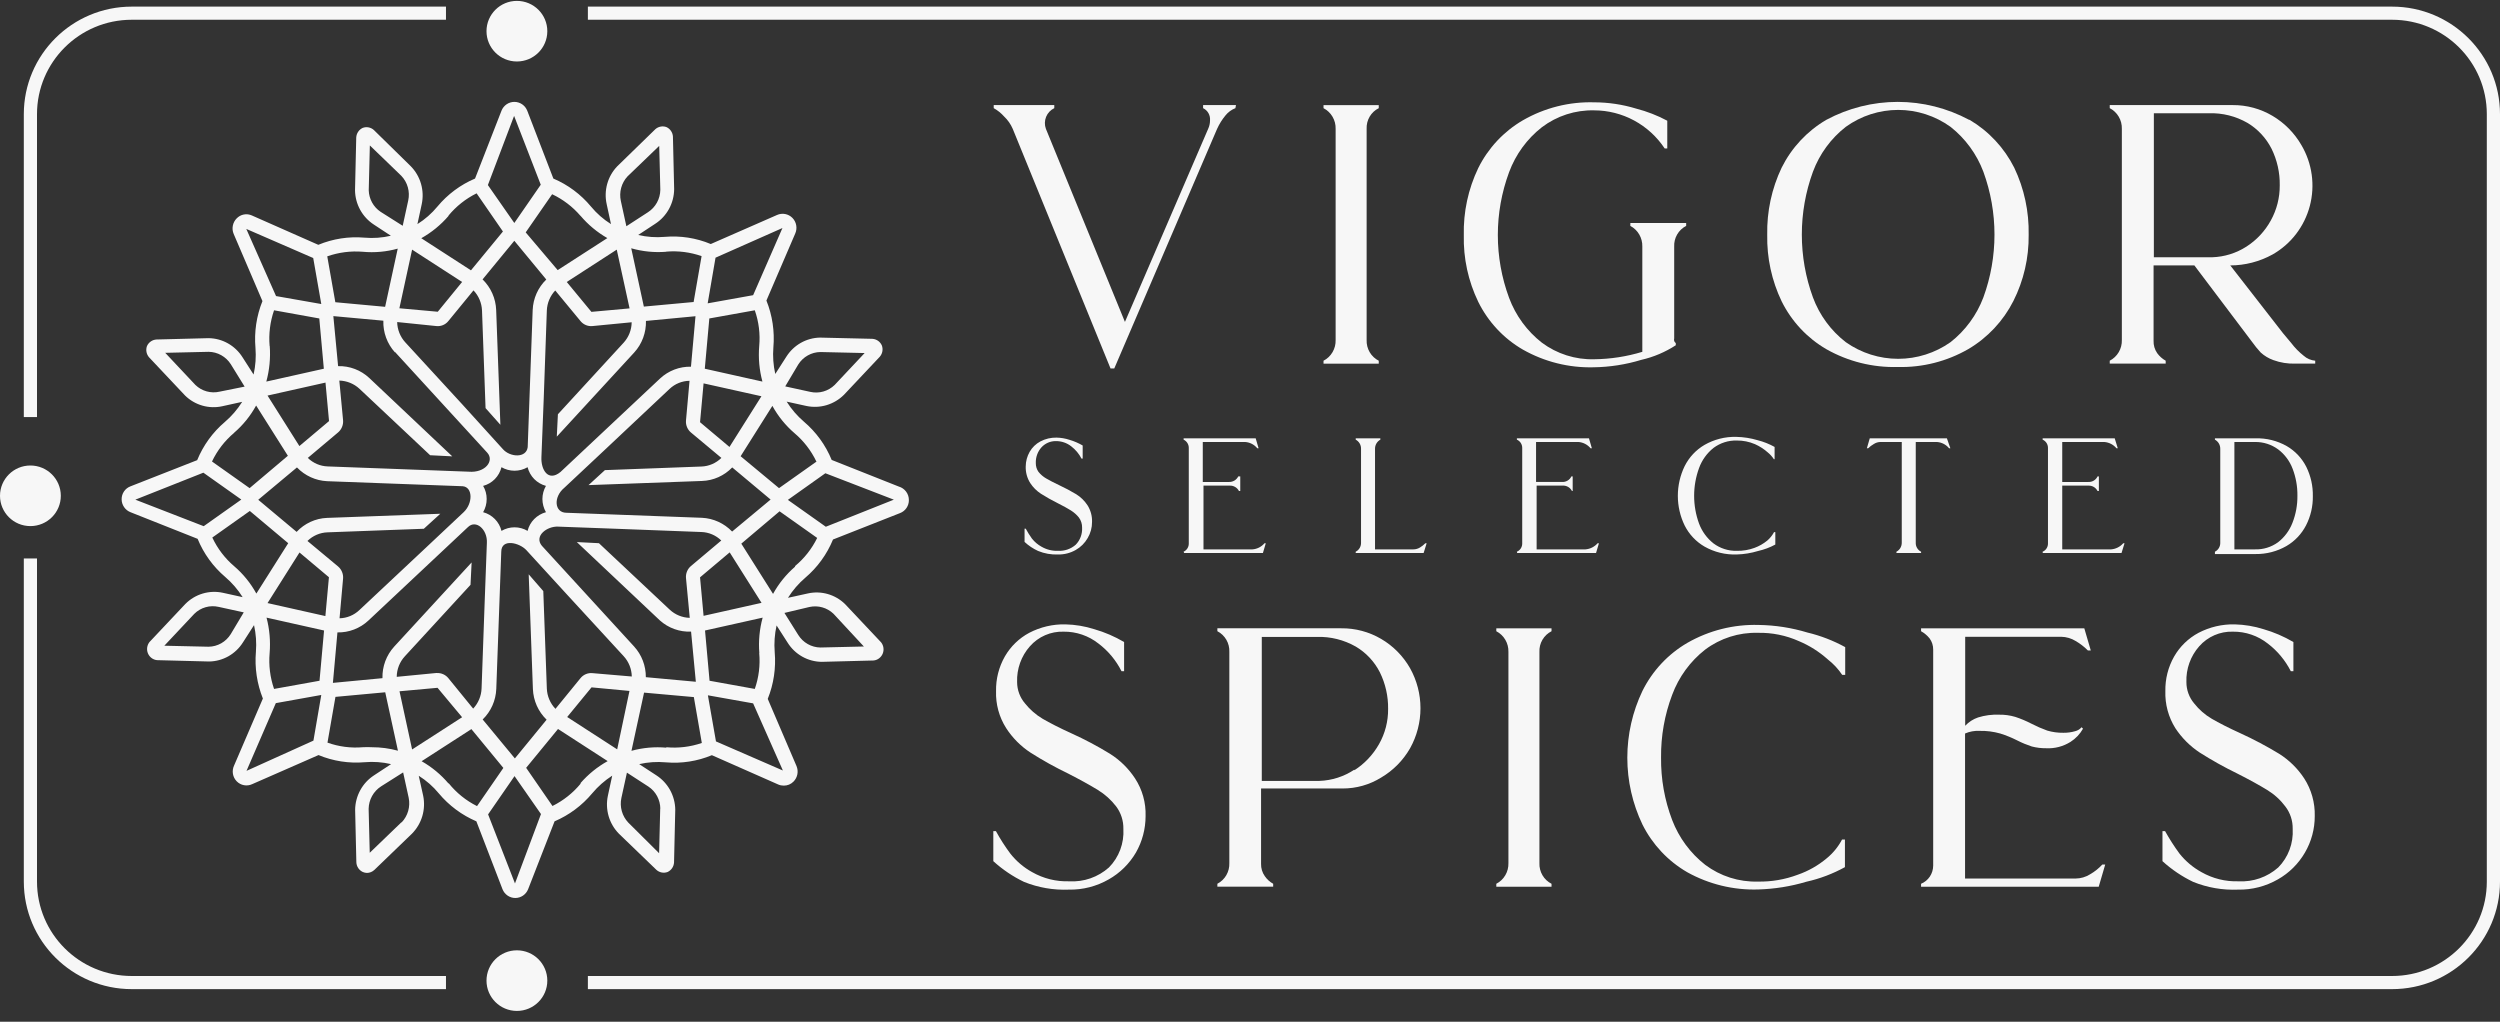
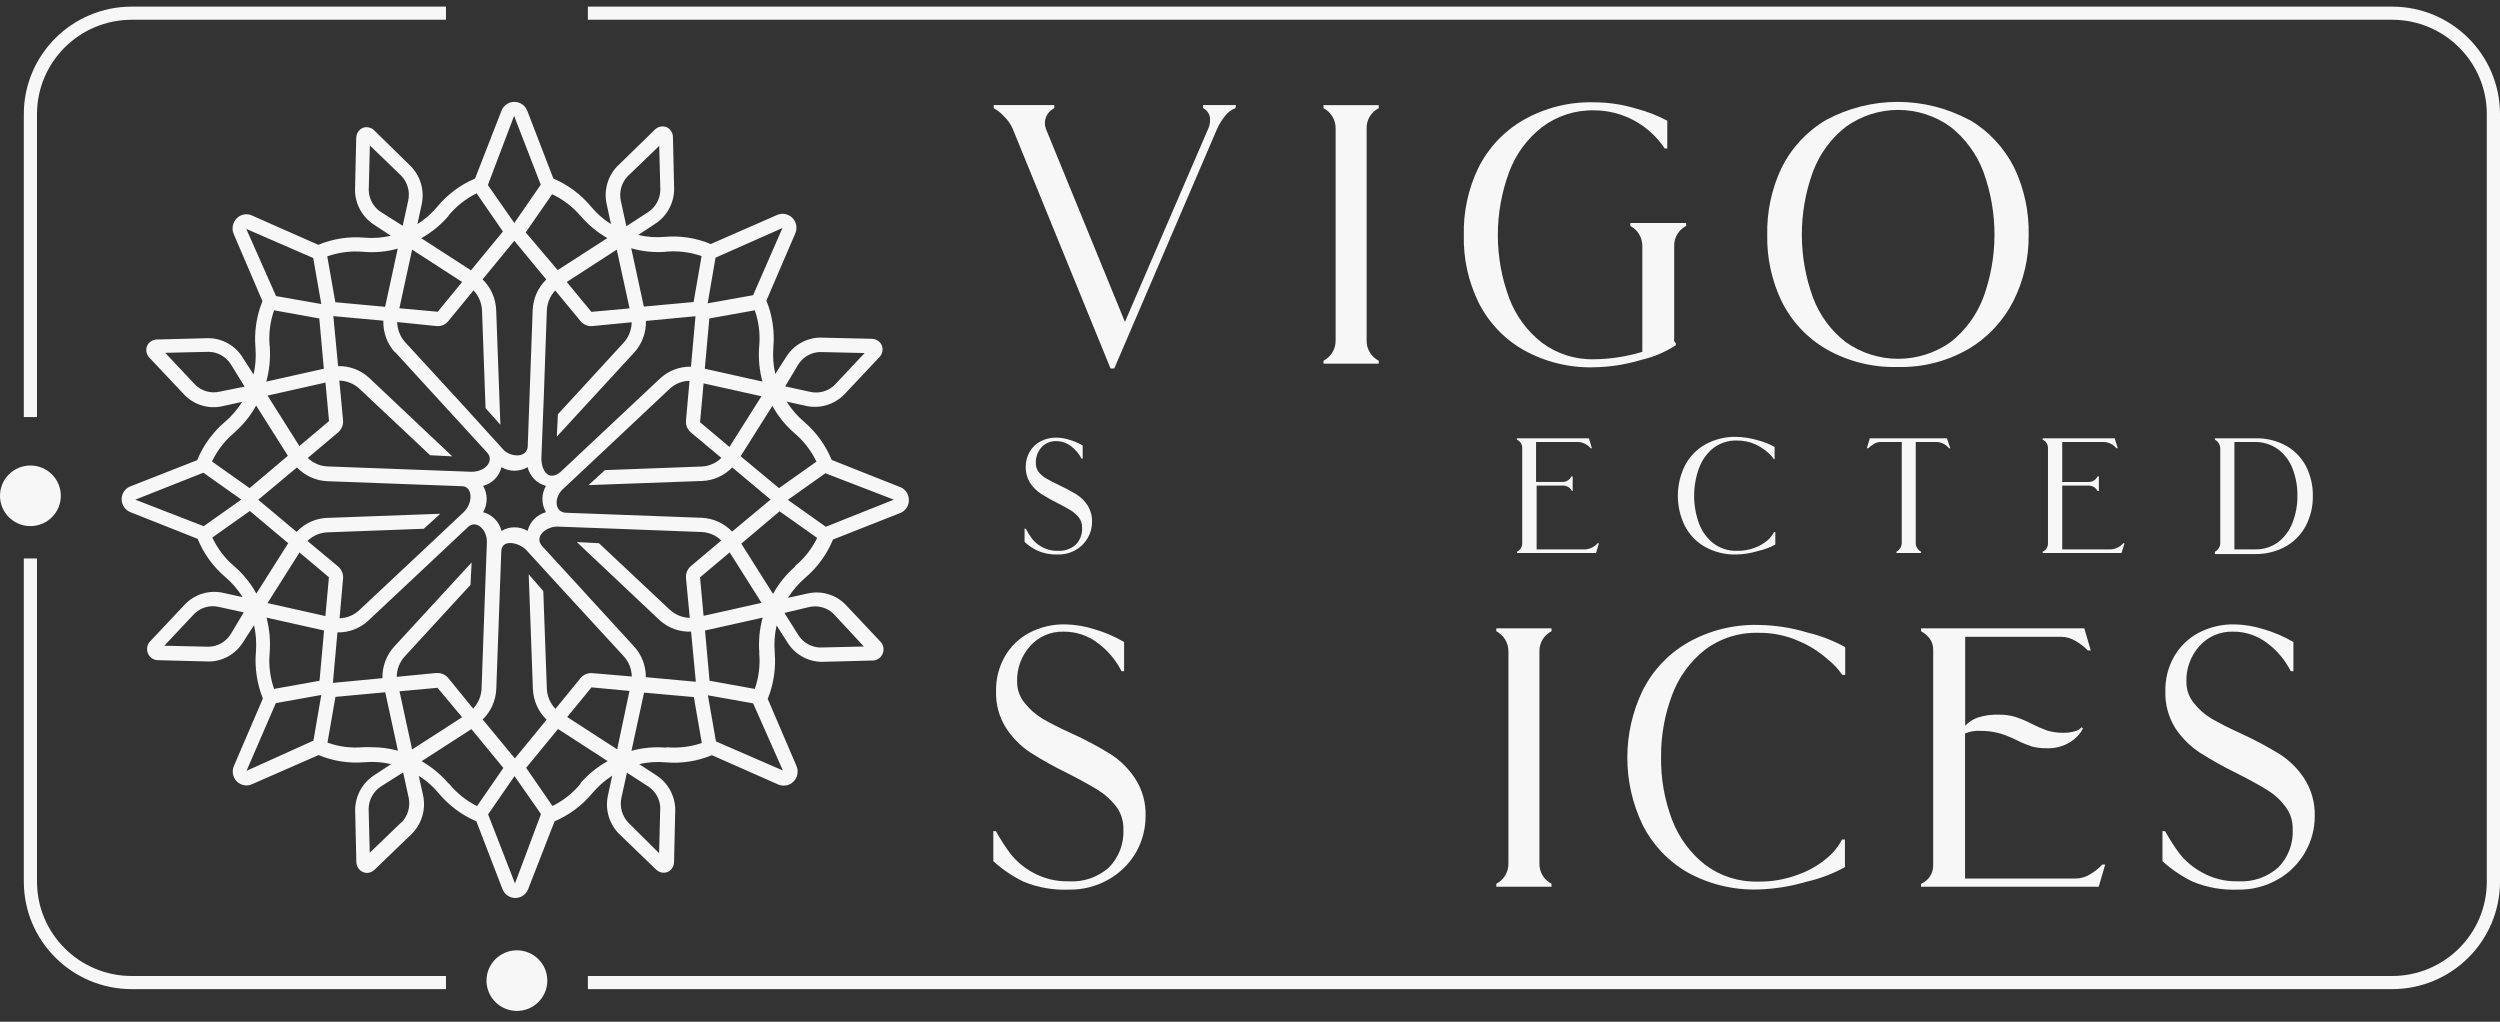
<svg xmlns="http://www.w3.org/2000/svg" width="230" height="94" viewBox="0 0 230 94" fill="none">
  <rect x="0" y="0" width="230" height="94" fill="#333333" stroke="none" />
  <path d="M82.691 44.764L76.514 42.313C75.957 40.953 75.084 39.749 73.97 38.802C73.347 38.27 72.809 37.645 72.372 36.949L74.194 37.35C74.808 37.479 75.444 37.452 76.046 37.273C76.648 37.093 77.197 36.766 77.644 36.321L80.941 32.82C81.061 32.681 81.143 32.513 81.177 32.332C81.211 32.151 81.196 31.964 81.134 31.79C81.058 31.614 80.935 31.462 80.779 31.353C80.622 31.244 80.439 31.181 80.249 31.172L75.456 31.059C74.833 31.068 74.222 31.234 73.679 31.541C73.135 31.849 72.676 32.288 72.341 32.82L71.324 34.406C71.144 33.602 71.085 32.776 71.151 31.955C71.278 30.489 71.058 29.014 70.51 27.651L73.166 21.473C73.269 21.236 73.298 20.974 73.251 20.72C73.205 20.465 73.083 20.232 72.903 20.048C72.723 19.865 72.493 19.741 72.242 19.692C71.991 19.643 71.731 19.671 71.497 19.774L65.391 22.451C64.049 21.891 62.593 21.665 61.147 21.792C60.332 21.863 59.511 21.804 58.715 21.617L60.282 20.587C60.811 20.245 61.246 19.775 61.55 19.219C61.854 18.664 62.016 18.04 62.022 17.406L61.91 12.576C61.901 12.387 61.839 12.204 61.733 12.048C61.627 11.892 61.481 11.768 61.31 11.691C61.139 11.628 60.954 11.613 60.775 11.648C60.596 11.682 60.429 11.765 60.292 11.886L56.781 15.305C56.347 15.758 56.031 16.314 55.863 16.921C55.694 17.529 55.677 18.17 55.815 18.785L56.211 20.618C55.516 20.183 54.894 19.637 54.369 19.002C53.434 17.878 52.248 16.996 50.909 16.427L48.508 10.188C48.413 9.946 48.249 9.74 48.037 9.594C47.824 9.449 47.573 9.372 47.317 9.374C47.062 9.375 46.814 9.452 46.603 9.597C46.393 9.742 46.23 9.948 46.136 10.188L43.704 16.427C42.365 16.996 41.179 17.878 40.244 19.002C39.72 19.637 39.098 20.183 38.402 20.618L38.799 18.785C38.932 18.162 38.909 17.515 38.731 16.904C38.554 16.292 38.227 15.735 37.781 15.284L34.392 11.959C34.256 11.837 34.089 11.754 33.91 11.72C33.731 11.685 33.546 11.7 33.375 11.763C33.204 11.84 33.057 11.964 32.952 12.12C32.846 12.276 32.784 12.459 32.774 12.648L32.662 17.509C32.671 18.137 32.834 18.754 33.136 19.304C33.438 19.854 33.87 20.319 34.392 20.659L35.96 21.689C35.163 21.877 34.342 21.936 33.527 21.864C32.081 21.74 30.627 21.966 29.284 22.523L23.178 19.825C22.945 19.718 22.685 19.686 22.434 19.734C22.182 19.782 21.952 19.907 21.773 20.093C21.591 20.276 21.468 20.511 21.419 20.766C21.369 21.021 21.397 21.285 21.499 21.524L24.145 27.702C23.596 29.065 23.376 30.541 23.503 32.006C23.569 32.827 23.511 33.654 23.33 34.457L22.313 32.871C21.977 32.337 21.514 31.896 20.967 31.588C20.419 31.28 19.804 31.116 19.178 31.111L14.405 31.234C14.217 31.242 14.034 31.303 13.877 31.411C13.721 31.518 13.597 31.667 13.52 31.842C13.458 32.015 13.444 32.202 13.477 32.383C13.511 32.564 13.593 32.733 13.713 32.871L17.031 36.393C17.478 36.83 18.026 37.148 18.624 37.318C19.223 37.489 19.854 37.507 20.46 37.371L22.282 36.969C21.845 37.666 21.307 38.291 20.684 38.823C19.57 39.77 18.698 40.974 18.14 42.334L12.004 44.743C11.762 44.833 11.555 44.996 11.409 45.21C11.263 45.424 11.187 45.678 11.19 45.938C11.193 46.195 11.272 46.445 11.417 46.656C11.562 46.867 11.767 47.03 12.004 47.122L18.181 49.573C18.738 50.933 19.611 52.137 20.725 53.084C21.347 53.616 21.886 54.241 22.323 54.937L20.501 54.536C19.887 54.403 19.25 54.427 18.647 54.607C18.044 54.787 17.496 55.116 17.051 55.566L13.754 59.066C13.64 59.211 13.566 59.384 13.541 59.567C13.515 59.751 13.539 59.938 13.61 60.108C13.681 60.279 13.796 60.428 13.943 60.538C14.09 60.648 14.264 60.716 14.446 60.734L19.239 60.858C19.862 60.849 20.473 60.683 21.016 60.376C21.56 60.068 22.019 59.629 22.353 59.097L23.371 57.512C23.551 58.315 23.61 59.141 23.544 59.962C23.421 61.428 23.641 62.902 24.185 64.266L21.529 70.444C21.421 70.681 21.386 70.946 21.431 71.203C21.475 71.46 21.597 71.697 21.779 71.882C21.96 72.067 22.194 72.192 22.448 72.238C22.702 72.285 22.963 72.252 23.198 72.143L29.304 69.466C30.647 70.023 32.102 70.249 33.548 70.125C34.363 70.053 35.184 70.112 35.98 70.3L34.413 71.33C33.884 71.672 33.448 72.142 33.145 72.698C32.841 73.253 32.678 73.877 32.673 74.512L32.785 79.341C32.794 79.53 32.856 79.713 32.962 79.869C33.068 80.025 33.214 80.149 33.385 80.226C33.504 80.278 33.632 80.306 33.761 80.309C34.015 80.305 34.258 80.206 34.443 80.031L37.914 76.684C38.354 76.234 38.678 75.681 38.856 75.074C39.033 74.466 39.059 73.824 38.931 73.204L38.524 71.371C39.22 71.807 39.842 72.352 40.366 72.988C41.304 74.109 42.489 74.99 43.826 75.562L46.228 81.802C46.322 82.041 46.484 82.247 46.695 82.392C46.905 82.537 47.154 82.615 47.408 82.615C47.663 82.615 47.912 82.537 48.122 82.392C48.333 82.247 48.495 82.041 48.589 81.802L51.021 75.562C52.358 74.99 53.544 74.109 54.481 72.988C55.011 72.355 55.632 71.806 56.323 71.361L55.926 73.204C55.793 73.827 55.816 74.474 55.994 75.086C56.172 75.697 56.498 76.254 56.944 76.705L60.394 80.031C60.531 80.153 60.697 80.235 60.876 80.269C61.055 80.304 61.24 80.289 61.412 80.226C61.583 80.149 61.729 80.025 61.835 79.869C61.941 79.713 62.002 79.53 62.012 79.341L62.124 74.481C62.114 73.851 61.95 73.233 61.646 72.683C61.342 72.134 60.909 71.669 60.384 71.33L58.806 70.3C59.607 70.116 60.431 70.061 61.249 70.135C62.695 70.262 64.15 70.036 65.493 69.477L71.599 72.174C71.759 72.244 71.933 72.279 72.107 72.277C72.274 72.279 72.439 72.247 72.592 72.184C72.746 72.12 72.886 72.026 73.003 71.906C73.185 71.723 73.309 71.489 73.358 71.234C73.407 70.978 73.379 70.714 73.278 70.475L70.632 64.297C71.18 62.934 71.4 61.459 71.273 59.993C71.207 59.172 71.266 58.346 71.446 57.542L72.464 59.128C72.8 59.663 73.262 60.104 73.81 60.411C74.357 60.719 74.972 60.883 75.598 60.889L80.371 60.765C80.553 60.747 80.727 60.679 80.874 60.569C81.021 60.458 81.136 60.31 81.207 60.139C81.278 59.969 81.302 59.782 81.276 59.598C81.251 59.415 81.177 59.242 81.063 59.097L77.745 55.576C77.298 55.139 76.751 54.821 76.152 54.65C75.554 54.48 74.923 54.461 74.316 54.598L72.494 54.999C72.931 54.303 73.47 53.678 74.092 53.146C75.206 52.199 76.079 50.995 76.636 49.635L82.803 47.205C83.043 47.114 83.25 46.95 83.396 46.737C83.542 46.523 83.619 46.27 83.617 46.01C83.619 45.728 83.529 45.454 83.362 45.229C83.195 45.004 82.959 44.841 82.691 44.764ZM73.441 33.53C73.66 33.184 73.96 32.898 74.316 32.699C74.671 32.499 75.07 32.392 75.476 32.387L79.547 32.48L76.789 35.415C76.496 35.7 76.139 35.907 75.749 36.018C75.358 36.13 74.946 36.142 74.55 36.053L72.24 35.548L73.441 33.53ZM57.728 16.232L60.648 13.421L60.75 17.467C60.743 17.879 60.636 18.283 60.437 18.642C60.238 19.002 59.954 19.305 59.61 19.527L57.626 20.814L57.117 18.487C57.031 18.089 57.041 17.676 57.147 17.283C57.254 16.89 57.453 16.529 57.728 16.232ZM33.924 17.498L34.026 13.38L36.926 16.18C37.207 16.477 37.412 16.838 37.522 17.233C37.632 17.628 37.644 18.044 37.557 18.445L37.049 20.773L35.013 19.485C34.689 19.268 34.42 18.975 34.231 18.631C34.041 18.287 33.936 17.902 33.924 17.509V17.498ZM20.206 36.032C19.813 36.124 19.404 36.116 19.015 36.008C18.626 35.901 18.269 35.697 17.977 35.415L15.199 32.459L19.199 32.367C19.605 32.373 20.003 32.48 20.358 32.68C20.713 32.879 21.014 33.164 21.234 33.51L22.506 35.569L20.206 36.032ZM21.224 58.346C21.006 58.694 20.706 58.983 20.351 59.184C19.995 59.385 19.596 59.494 19.188 59.499L15.118 59.406L17.876 56.472C18.166 56.184 18.524 55.976 18.915 55.864C19.306 55.752 19.718 55.742 20.114 55.833L22.425 56.338L21.224 58.346ZM36.937 75.644L34.016 78.455L33.914 74.409C33.922 73.997 34.03 73.594 34.229 73.234C34.428 72.875 34.711 72.571 35.054 72.349L37.089 71.062L37.598 73.389C37.682 73.793 37.666 74.212 37.553 74.609C37.439 75.006 37.231 75.368 36.947 75.665L36.937 75.644ZM60.74 74.378L60.638 78.496L57.799 75.675C57.519 75.378 57.315 75.017 57.205 74.622C57.095 74.227 57.082 73.811 57.168 73.41L57.677 71.083L59.661 72.37C59.993 72.592 60.266 72.893 60.455 73.247C60.645 73.6 60.746 73.996 60.75 74.398L60.74 74.378ZM74.468 55.843C74.861 55.756 75.268 55.768 75.655 55.878C76.042 55.987 76.396 56.191 76.687 56.472L79.475 59.478L75.476 59.571C75.069 59.565 74.669 59.456 74.314 59.255C73.959 59.053 73.659 58.766 73.441 58.418L72.168 56.389L74.468 55.843ZM75.13 42.458L71.67 44.908L68.138 41.974L71.059 37.34C71.583 38.295 72.272 39.146 73.095 39.853C73.937 40.564 74.62 41.449 75.099 42.447L75.13 42.458ZM69.848 60.086C69.95 61.201 69.811 62.325 69.441 63.381L65.279 62.629L64.862 58.006L70.164 56.822C69.874 57.88 69.771 58.981 69.858 60.075L69.848 60.086ZM54.502 61.929C54.297 61.909 54.092 61.94 53.902 62.019C53.712 62.098 53.544 62.223 53.413 62.382L51.103 65.214C50.62 64.713 50.337 64.049 50.309 63.35L49.983 54.381L48.64 52.837L49.027 63.391C49.069 64.462 49.521 65.474 50.288 66.212L47.368 69.775L44.406 66.192C45.168 65.454 45.616 64.446 45.658 63.381L46.116 50.767C46.116 49.511 47.785 49.923 48.426 50.613L52.1 54.629L57.382 60.374C57.848 60.882 58.112 61.545 58.125 62.238L54.502 61.929ZM57.911 63.566L56.781 68.941L52.181 65.965L54.42 63.237L57.911 63.566ZM41.241 62.382C41.117 62.233 40.961 62.114 40.785 62.033C40.608 61.953 40.417 61.914 40.224 61.919H40.112L36.499 62.269C36.506 61.569 36.771 60.897 37.242 60.384L43.287 53.805L43.389 51.745L36.265 59.489C35.545 60.277 35.158 61.319 35.186 62.392L30.627 62.825L31.044 58.181C32.098 58.204 33.119 57.813 33.894 57.089L43.053 48.492C43.796 47.771 44.854 48.718 44.793 49.933L44.59 55.37L44.305 63.34C44.278 64.032 44.003 64.691 43.531 65.193L41.241 62.382ZM42.514 65.986L37.914 68.951L36.754 63.597L40.254 63.278L42.514 65.986ZM25.213 63.381C24.848 62.324 24.71 61.201 24.806 60.086C24.896 58.989 24.8 57.885 24.521 56.822L29.813 58.006L29.396 62.629L25.213 63.381ZM24.806 31.842C24.71 30.727 24.848 29.604 25.213 28.547L29.375 29.298L29.793 33.922L24.501 35.106C24.791 34.041 24.898 32.933 24.816 31.831L24.806 31.842ZM40.153 29.998C40.357 30.019 40.563 29.989 40.753 29.91C40.943 29.831 41.111 29.706 41.241 29.546L43.562 26.714C44.038 27.214 44.317 27.873 44.345 28.567L44.671 37.546L46.035 39.08L45.648 28.526C45.609 27.457 45.16 26.445 44.396 25.705L47.317 22.152L50.258 25.715C49.497 26.453 49.048 27.46 49.006 28.526L48.548 41.14C48.416 42.169 46.92 42.066 46.269 41.325L42.534 37.206L37.283 31.492C36.818 30.983 36.554 30.32 36.54 29.628L40.153 29.998ZM36.743 28.361L37.914 22.966L42.514 25.942L40.275 28.68L36.743 28.361ZM53.413 29.546C53.544 29.705 53.712 29.829 53.902 29.908C54.092 29.987 54.297 30.018 54.502 29.998L58.114 29.648C58.107 30.348 57.842 31.02 57.371 31.533L51.327 38.112L51.225 40.172L58.349 32.429C59.068 31.64 59.455 30.598 59.427 29.525L63.986 29.092L63.569 33.736C62.516 33.713 61.494 34.104 60.72 34.828L51.561 43.426C50.421 44.352 49.759 43.209 49.81 42.056L50.024 36.64L50.309 28.567C50.336 27.878 50.611 27.223 51.082 26.724L53.413 29.546ZM52.141 25.942L56.741 22.966L57.921 28.372L54.41 28.691L52.141 25.942ZM69.441 28.547C69.811 29.602 69.95 30.727 69.848 31.842C69.756 32.939 69.856 34.044 70.143 35.106L64.841 33.922L65.258 29.298L69.441 28.547ZM64.404 38.843L64.729 35.27L70.052 36.455L67.111 41.119L64.404 38.843ZM50.227 47.122C49.82 47.233 49.448 47.449 49.149 47.75C48.85 48.051 48.639 48.428 48.538 48.842C48.174 48.626 47.759 48.513 47.337 48.513C46.915 48.513 46.501 48.626 46.136 48.842C46.035 48.428 45.824 48.051 45.526 47.75C45.228 47.447 44.855 47.23 44.447 47.122C44.663 46.755 44.776 46.335 44.773 45.907C44.776 45.483 44.664 45.066 44.447 44.702C44.855 44.595 45.227 44.379 45.525 44.077C45.822 43.774 46.033 43.396 46.136 42.983C46.502 43.195 46.916 43.307 47.337 43.307C47.759 43.307 48.173 43.195 48.538 42.983C48.642 43.395 48.852 43.772 49.149 44.074C49.448 44.375 49.82 44.592 50.227 44.702C50.016 45.068 49.903 45.483 49.902 45.907C49.904 46.334 50.016 46.753 50.227 47.122ZM36.336 32.377L44.824 41.644C45.505 42.386 44.651 43.529 43.114 43.395L38.158 43.209L30.149 42.911C29.463 42.888 28.811 42.61 28.317 42.128L31.105 39.781C31.264 39.645 31.388 39.474 31.467 39.281C31.547 39.087 31.58 38.877 31.563 38.668L31.217 35.013C31.904 35.031 32.561 35.297 33.069 35.765L39.572 41.881L41.608 41.984L33.975 34.776C33.196 34.048 32.166 33.656 31.105 33.685L30.668 29.082L35.268 29.504C35.234 30.579 35.618 31.625 36.336 32.418V32.377ZM29.945 35.198L30.271 38.74L27.544 41.037L24.613 36.393L29.945 35.198ZM27.32 43.003C28.053 43.767 29.046 44.22 30.098 44.27L42.564 44.733C43.501 44.805 43.521 46.298 42.666 47.112L38.931 50.623L33.069 56.121C32.573 56.595 31.92 56.867 31.238 56.883L31.563 53.228C31.58 53.019 31.547 52.809 31.467 52.616C31.388 52.423 31.264 52.251 31.105 52.116L28.286 49.768C28.782 49.282 29.438 48.999 30.128 48.975L38.992 48.646L40.509 47.266L30.078 47.647C29.018 47.692 28.017 48.154 27.289 48.934L23.758 45.979L27.32 43.003ZM30.261 53.105L29.935 56.678L24.613 55.483L27.554 50.829L30.261 53.105ZM58.338 59.478L49.851 50.211C49.108 49.315 50.329 48.389 51.367 48.45L56.669 48.646L64.526 48.945C65.211 48.967 65.864 49.246 66.358 49.727L63.569 52.075C63.41 52.207 63.286 52.377 63.206 52.569C63.126 52.761 63.094 52.969 63.111 53.177L63.457 56.842C62.769 56.826 62.11 56.555 61.605 56.08L55.102 49.974L53.067 49.871L60.709 57.079C61.498 57.785 62.527 58.154 63.579 58.109L64.017 62.722L59.417 62.3C59.424 61.255 59.039 60.246 58.338 59.478ZM64.729 56.657L64.404 53.115L67.131 50.819L70.062 55.462L64.729 56.657ZM67.355 48.903C66.621 48.139 65.628 47.687 64.577 47.637L52.11 47.174C51.011 47.174 50.879 45.732 51.927 44.867L55.672 41.356L61.605 35.775C62.103 35.306 62.756 35.042 63.437 35.034L63.111 38.689C63.094 38.897 63.126 39.105 63.206 39.297C63.286 39.489 63.41 39.658 63.569 39.791L66.368 42.128C65.873 42.615 65.216 42.898 64.526 42.921L55.652 43.251L54.145 44.63L64.577 44.249C65.63 44.215 66.63 43.768 67.365 43.003L70.896 45.959L67.355 48.903ZM71.985 20.979L69.288 27.157L65.106 27.908L65.828 23.707L71.985 20.979ZM61.29 23.151C62.392 23.057 63.501 23.198 64.546 23.563L63.813 27.785L59.234 28.207L58.074 22.842C59.118 23.141 60.207 23.249 61.29 23.162V23.151ZM53.403 19.846C54.103 20.672 54.939 21.369 55.876 21.905L51.306 24.85L48.365 21.38L50.797 17.869C51.793 18.34 52.681 19.017 53.403 19.856V19.846ZM47.297 10.661L49.749 16.994L47.317 20.515L44.885 17.025L47.297 10.661ZM41.252 19.846C41.964 18.982 42.848 18.28 43.847 17.787L46.269 21.298L43.328 24.871L38.758 21.916C39.709 21.383 40.56 20.686 41.272 19.856L41.252 19.846ZM33.375 23.162C34.455 23.264 35.545 23.166 36.591 22.873L35.431 28.227L30.851 27.805L30.108 23.584C31.156 23.215 32.269 23.072 33.375 23.162ZM28.816 23.738L29.558 27.97L25.396 27.239L22.659 21.061L28.816 23.738ZM21.529 39.822C22.351 39.115 23.041 38.264 23.564 37.309L26.485 41.932L22.964 44.908L19.504 42.458C19.987 41.441 20.681 40.542 21.539 39.822H21.529ZM18.71 43.487L22.201 45.959L18.741 48.409L12.451 45.969L18.71 43.487ZM19.524 49.459L22.984 47.009L26.516 49.974L23.585 54.608C23.061 53.653 22.372 52.802 21.549 52.096C20.699 51.373 20.012 50.474 19.535 49.459H19.524ZM22.679 70.918L25.376 64.688L29.558 63.937L28.836 68.138L22.679 70.918ZM34.209 68.745C33.935 68.73 33.66 68.73 33.385 68.745C32.282 68.84 31.172 68.696 30.128 68.323L30.861 64.112L35.441 63.69L36.611 69.065C35.828 68.851 35.02 68.744 34.209 68.745ZM41.272 72.092C40.571 71.263 39.73 70.566 38.789 70.032L43.368 67.077L46.309 70.65L43.887 74.162C42.875 73.657 41.983 72.937 41.272 72.051V72.092ZM47.378 81.277L44.905 74.923L47.337 71.402L49.77 74.893L47.378 81.277ZM53.423 72.092C52.711 72.956 51.827 73.657 50.828 74.151L48.406 70.64L51.337 67.067L55.906 70.022C54.962 70.546 54.114 71.233 53.403 72.051L53.423 72.092ZM61.31 68.787C60.23 68.689 59.141 68.787 58.094 69.075L59.254 63.721L63.834 64.132L64.567 68.354C63.513 68.715 62.397 68.849 61.29 68.745L61.31 68.787ZM65.869 68.21L65.126 63.968L69.288 64.709L72.026 70.887L65.869 68.21ZM73.156 52.126C72.334 52.833 71.644 53.684 71.12 54.639L68.2 50.016L71.721 47.04L75.181 49.49C74.69 50.493 73.992 51.378 73.135 52.085L73.156 52.126ZM75.975 48.461L72.484 45.989L75.934 43.539L82.233 45.969L75.975 48.461Z" fill="#F7F7F7" />
  <path d="M113.657 9.951C113.298 10.089 112.982 10.321 112.741 10.623C112.432 10.998 112.173 11.413 111.972 11.857L102.513 33.898H102.168L93.173 11.857C92.988 11.426 92.717 11.038 92.377 10.716C92.105 10.408 91.781 10.149 91.422 9.951V9.669H96.994V9.951C96.652 10.113 96.383 10.399 96.24 10.752C96.098 11.105 96.092 11.5 96.224 11.857L103.494 29.616L111.149 11.857C111.265 11.61 111.324 11.339 111.322 11.065C111.34 10.836 111.29 10.607 111.176 10.407C111.062 10.208 110.891 10.049 110.685 9.951V9.669H113.71L113.657 9.951Z" fill="#F7F7F7" />
  <path d="M121.764 33.187C122.109 33.009 122.397 32.735 122.594 32.398C122.792 32.06 122.89 31.673 122.878 31.281V11.858C122.89 11.466 122.792 11.079 122.594 10.741C122.397 10.404 122.109 10.13 121.764 9.952V9.67H126.845V9.952C126.495 10.124 126.203 10.397 126.005 10.736C125.807 11.075 125.712 11.465 125.73 11.858V31.281C125.715 31.674 125.812 32.062 126.01 32.4C126.207 32.738 126.497 33.012 126.845 33.187V33.456H121.764V33.187Z" fill="#F7F7F7" />
  <path d="M140.109 32.166C138.338 31.143 136.906 29.61 135.996 27.764C135.077 25.86 134.622 23.761 134.67 21.643C134.62 19.507 135.075 17.39 135.996 15.468C136.91 13.624 138.341 12.093 140.109 11.065C142.103 9.919 144.37 9.348 146.663 9.414C147.97 9.415 149.271 9.61 150.523 9.991C151.518 10.248 152.48 10.622 153.389 11.106V13.656H153.15C152.435 12.579 151.469 11.696 150.338 11.085C149.207 10.475 147.945 10.154 146.663 10.153C144.93 10.11 143.234 10.659 141.847 11.71C140.483 12.778 139.44 14.21 138.835 15.844C137.456 19.57 137.456 23.675 138.835 27.401C139.442 29.031 140.485 30.457 141.847 31.522C143.239 32.56 144.934 33.098 146.663 33.052C148.164 33.036 149.656 32.805 151.094 32.368V22.69C151.105 22.299 151.008 21.914 150.814 21.577C150.619 21.24 150.334 20.965 149.992 20.784V20.515H155.127V20.784C154.781 20.96 154.493 21.233 154.297 21.572C154.102 21.91 154.007 22.298 154.026 22.69V31.119C154.006 31.203 154.006 31.291 154.026 31.374C154.054 31.451 154.105 31.516 154.171 31.562V31.764C153.2 32.395 152.127 32.85 151.001 33.106C149.576 33.541 148.098 33.771 146.61 33.791C144.338 33.849 142.093 33.288 140.109 32.166Z" fill="#F7F7F7" />
  <path d="M181.198 11.024C182.958 12.062 184.385 13.591 185.31 15.427C186.226 17.351 186.68 19.466 186.637 21.602C186.663 23.718 186.181 25.81 185.231 27.696C184.295 29.537 182.859 31.069 181.092 32.112C179.114 33.251 176.866 33.822 174.591 33.763C172.296 33.826 170.027 33.261 168.024 32.125C166.256 31.098 164.826 29.567 163.911 27.723C162.998 25.817 162.544 23.719 162.585 21.602C162.542 19.466 162.996 17.351 163.911 15.427C164.829 13.585 166.259 12.055 168.024 11.024C170.047 9.941 172.302 9.374 174.591 9.374C176.88 9.374 179.135 9.941 181.158 11.024H181.198ZM179.447 31.481C180.809 30.414 181.856 28.988 182.471 27.36C183.833 23.631 183.833 19.532 182.471 15.803C181.856 14.171 180.81 12.741 179.447 11.668C178.04 10.656 176.357 10.112 174.631 10.112C172.905 10.112 171.221 10.656 169.815 11.668C168.446 12.735 167.399 14.167 166.79 15.803C165.428 19.532 165.428 23.631 166.79 27.36C167.396 28.994 168.444 30.422 169.815 31.481C171.228 32.477 172.909 33.011 174.631 33.011C176.353 33.011 178.034 32.477 179.447 31.481Z" fill="#F7F7F7" />
-   <path d="M210.785 31.547C211.118 31.989 211.506 32.386 211.939 32.728C212.236 32.991 212.608 33.151 213 33.185V33.453H211.156C210.475 33.474 209.795 33.365 209.153 33.131C208.722 32.978 208.326 32.741 207.986 32.433C207.701 32.123 207.435 31.796 207.19 31.453L201.883 24.419H198.129V31.346C198.112 31.753 198.229 32.154 198.46 32.487C198.667 32.775 198.935 33.013 199.243 33.185V33.453H194.096V33.185C194.441 33.007 194.729 32.733 194.926 32.395C195.124 32.058 195.222 31.671 195.21 31.279V11.856C195.222 11.464 195.124 11.076 194.926 10.739C194.729 10.401 194.441 10.128 194.096 9.95V9.668H205.412C206.699 9.659 207.964 10.002 209.074 10.661C210.171 11.31 211.085 12.235 211.727 13.345C212.22 14.179 212.543 15.104 212.676 16.067C212.81 17.029 212.751 18.008 212.504 18.947C212.256 19.886 211.825 20.764 211.236 21.532C210.647 22.299 209.911 22.938 209.074 23.413C207.881 24.07 206.545 24.416 205.186 24.419L210.042 30.661L210.785 31.547ZM203.528 23.668C204.644 23.631 205.73 23.293 206.672 22.688C207.606 22.089 208.377 21.263 208.914 20.285C209.461 19.297 209.745 18.183 209.737 17.05C209.756 15.882 209.496 14.726 208.981 13.681C208.479 12.693 207.711 11.869 206.765 11.305C205.687 10.686 204.462 10.38 203.223 10.419H198.155V23.668H203.528Z" fill="#F7F7F7" />
  <path d="M94.303 64.717C94.754 65.283 95.302 65.76 95.922 66.127C96.572 66.503 97.474 66.972 98.575 67.469C99.793 68.02 100.976 68.648 102.117 69.348C103.039 69.928 103.826 70.702 104.426 71.617C105.094 72.642 105.433 73.852 105.394 75.08C105.394 76.258 105.088 77.415 104.505 78.436C103.9 79.469 103.035 80.321 101.998 80.906C100.883 81.545 99.618 81.87 98.336 81.845C96.927 81.904 95.521 81.662 94.21 81.134C93.183 80.64 92.231 79.998 91.385 79.228V76.463H91.624C92.017 77.182 92.46 77.873 92.95 78.53C93.499 79.227 94.18 79.806 94.954 80.234C95.992 80.826 97.171 81.118 98.363 81.08C99.702 81.159 101.017 80.701 102.024 79.805C102.48 79.342 102.834 78.787 103.062 78.177C103.291 77.566 103.389 76.913 103.351 76.261C103.366 75.516 103.132 74.788 102.688 74.194C102.224 73.587 101.652 73.073 101.003 72.677C100.326 72.261 99.411 71.751 98.257 71.16C97.071 70.589 95.919 69.948 94.808 69.241C93.913 68.656 93.149 67.888 92.566 66.986C91.922 65.976 91.598 64.791 91.637 63.59C91.614 62.47 91.894 61.366 92.446 60.395C92.978 59.472 93.754 58.719 94.688 58.221C95.716 57.684 96.861 57.416 98.018 57.442C98.919 57.462 99.812 57.611 100.671 57.885C101.632 58.161 102.555 58.558 103.417 59.066V61.751H103.179C102.677 60.753 101.955 59.885 101.069 59.214C100.15 58.486 99.013 58.098 97.846 58.113C97.265 58.095 96.687 58.206 96.153 58.438C95.619 58.67 95.142 59.017 94.754 59.456C93.953 60.36 93.529 61.544 93.574 62.758C93.577 63.478 93.836 64.174 94.303 64.717Z" fill="#F7F7F7" />
-   <path d="M127.069 58.782C128.17 59.427 129.085 60.353 129.722 61.467C130.352 62.593 130.684 63.865 130.684 65.159C130.684 66.452 130.352 67.724 129.722 68.85C129.083 69.962 128.168 70.887 127.069 71.534C125.999 72.198 124.768 72.546 123.513 72.541H116.018V79.467C116.006 79.876 116.127 80.276 116.363 80.608C116.562 80.899 116.825 81.138 117.132 81.306V81.575H111.998V81.306C112.342 81.128 112.628 80.853 112.823 80.516C113.018 80.178 113.114 79.791 113.099 79.4V59.977C113.116 59.586 113.021 59.198 112.825 58.86C112.63 58.523 112.343 58.248 111.998 58.071V57.803H123.394C124.684 57.789 125.953 58.127 127.069 58.782ZM124.601 70.863C125.54 70.261 126.318 69.436 126.87 68.46C127.428 67.477 127.717 66.36 127.706 65.226C127.723 64.058 127.464 62.902 126.949 61.856C126.447 60.865 125.673 60.04 124.721 59.48C123.637 58.865 122.408 58.559 121.165 58.595H116.084V71.843H121.391C122.534 71.802 123.645 71.445 124.601 70.81V70.863Z" fill="#F7F7F7" />
  <path d="M137.66 81.308C138.005 81.13 138.294 80.857 138.491 80.519C138.688 80.182 138.787 79.794 138.775 79.402V59.979C138.787 59.587 138.688 59.2 138.491 58.862C138.294 58.525 138.005 58.251 137.66 58.073V57.805H142.741V58.073C142.393 58.247 142.102 58.52 141.904 58.859C141.706 59.197 141.61 59.586 141.627 59.979V79.402C141.611 79.795 141.708 80.183 141.906 80.522C142.104 80.86 142.394 81.133 142.741 81.308V81.577H137.66V81.308Z" fill="#F7F7F7" />
  <path d="M155.232 80.247C153.461 79.225 152.026 77.699 151.106 75.858C150.189 73.941 149.713 71.839 149.713 69.71C149.713 67.581 150.189 65.479 151.106 63.562C152.025 61.713 153.46 60.178 155.232 59.146C157.231 58 159.502 57.429 161.799 57.495C163.319 57.517 164.828 57.752 166.283 58.193C167.495 58.483 168.664 58.935 169.759 59.535V62.086H169.481C169.116 61.543 168.668 61.062 168.154 60.663C167.367 59.959 166.47 59.392 165.501 58.985C164.311 58.453 163.02 58.191 161.72 58.22C159.98 58.173 158.276 58.716 156.877 59.763C155.502 60.838 154.45 62.279 153.839 63.925C153.143 65.766 152.796 67.725 152.818 69.697C152.795 71.66 153.141 73.609 153.839 75.442C154.462 77.069 155.513 78.494 156.877 79.562C158.276 80.61 159.98 81.153 161.72 81.106C162.973 81.13 164.219 80.916 165.394 80.475C166.361 80.14 167.26 79.631 168.048 78.972C168.632 78.498 169.115 77.909 169.467 77.24H169.733V79.777C168.62 80.39 167.427 80.842 166.19 81.119C164.746 81.55 163.252 81.789 161.746 81.831C159.474 81.901 157.225 81.354 155.232 80.247Z" fill="#F7F7F7" />
  <path d="M176.738 81.308C177.066 81.173 177.346 80.943 177.545 80.647C177.743 80.351 177.85 80.002 177.853 79.644V59.764C177.858 59.392 177.742 59.029 177.521 58.731C177.304 58.463 177.039 58.239 176.738 58.073V57.805H191.756L192.353 59.845H192.088C191.751 59.505 191.372 59.212 190.96 58.972C190.559 58.727 190.102 58.592 189.633 58.583H180.798V66.771C181.123 66.422 181.529 66.159 181.979 66.006C182.605 65.811 183.26 65.725 183.915 65.751C184.418 65.742 184.919 65.81 185.401 65.952C185.908 66.118 186.4 66.325 186.874 66.57C187.35 66.817 187.842 67.032 188.346 67.214C188.829 67.356 189.33 67.424 189.832 67.416C190.2 67.421 190.567 67.371 190.92 67.268C191.148 67.213 191.352 67.086 191.504 66.906L191.637 67.04C191.36 67.531 190.968 67.946 190.496 68.248C189.825 68.671 189.043 68.878 188.254 68.838C187.806 68.843 187.36 68.789 186.927 68.677C186.472 68.528 186.028 68.344 185.6 68.127C185.092 67.869 184.564 67.653 184.022 67.483C183.4 67.307 182.756 67.225 182.111 67.241C181.657 67.217 181.202 67.299 180.785 67.483V80.825H190.96C191.429 80.821 191.888 80.686 192.287 80.436C192.706 80.196 193.086 79.893 193.414 79.537H193.68L193.083 81.577H176.738V81.308Z" fill="#F7F7F7" />
  <path d="M201.866 64.717C202.313 65.286 202.862 65.764 203.484 66.127C204.134 66.503 205.037 66.972 206.138 67.469C207.353 68.026 208.536 68.653 209.68 69.348C210.601 69.928 211.388 70.702 211.988 71.617C212.651 72.645 212.989 73.853 212.957 75.08C212.961 76.26 212.649 77.42 212.055 78.436C211.456 79.469 210.595 80.322 209.56 80.906C208.445 81.545 207.181 81.87 205.899 81.845C204.489 81.905 203.083 81.663 201.773 81.134C200.745 80.64 199.793 79.998 198.947 79.228V76.463H199.186C199.585 77.179 200.028 77.87 200.513 78.53C201.067 79.227 201.753 79.806 202.529 80.234C203.568 80.826 204.747 81.118 205.939 81.08C207.277 81.156 208.592 80.698 209.6 79.805C210.056 79.342 210.41 78.787 210.638 78.177C210.867 77.566 210.965 76.913 210.927 76.261C210.943 75.514 210.704 74.784 210.25 74.194C209.794 73.585 209.227 73.07 208.579 72.677C207.902 72.261 206.987 71.751 205.819 71.16C204.639 70.586 203.492 69.945 202.383 69.241C201.488 68.653 200.72 67.885 200.128 66.986C199.494 65.972 199.175 64.789 199.213 63.59C199.19 62.47 199.47 61.366 200.022 60.395C200.553 59.472 201.33 58.719 202.264 58.221C203.292 57.684 204.437 57.416 205.594 57.442C206.494 57.464 207.387 57.614 208.247 57.885C209.207 58.163 210.129 58.56 210.993 59.066V61.751H210.754C210.249 60.756 209.528 59.889 208.645 59.214C207.726 58.486 206.588 58.098 205.421 58.113C204.84 58.095 204.263 58.206 203.729 58.438C203.195 58.67 202.717 59.017 202.33 59.456C201.528 60.36 201.105 61.544 201.149 62.758C201.149 63.477 201.403 64.172 201.866 64.717Z" fill="#F7F7F7" />
  <path d="M95.533 43.401C95.731 43.651 95.974 43.861 96.25 44.018C96.542 44.193 96.94 44.394 97.444 44.636C97.979 44.886 98.501 45.164 99.009 45.468C99.422 45.724 99.775 46.067 100.044 46.475C100.337 46.933 100.486 47.472 100.468 48.018C100.472 48.538 100.334 49.049 100.07 49.495C99.809 49.956 99.428 50.337 98.969 50.596C98.472 50.88 97.909 51.024 97.338 51.012C96.712 51.038 96.087 50.928 95.507 50.689C95.05 50.481 94.629 50.2 94.26 49.857V48.636H94.366C94.537 48.952 94.727 49.257 94.936 49.548C95.18 49.857 95.482 50.113 95.825 50.3C96.285 50.566 96.809 50.696 97.338 50.676C97.933 50.71 98.519 50.508 98.969 50.112C99.169 49.906 99.324 49.66 99.425 49.389C99.525 49.119 99.569 48.83 99.553 48.542C99.56 48.209 99.457 47.883 99.261 47.615C99.052 47.356 98.801 47.133 98.518 46.958C98.213 46.77 97.815 46.542 97.298 46.287C96.775 46.027 96.266 45.74 95.772 45.428C95.375 45.171 95.036 44.833 94.777 44.434C94.493 43.982 94.35 43.453 94.366 42.917C94.37 42.446 94.493 41.984 94.724 41.575C94.958 41.164 95.303 40.829 95.719 40.609C96.174 40.371 96.68 40.251 97.192 40.26C97.597 40.267 97.999 40.335 98.386 40.461C98.811 40.586 99.221 40.762 99.606 40.985V42.193H99.5C99.272 41.752 98.95 41.367 98.558 41.065C98.153 40.746 97.652 40.576 97.139 40.582C96.89 40.578 96.643 40.627 96.414 40.727C96.186 40.826 95.98 40.974 95.812 41.159C95.459 41.555 95.273 42.076 95.295 42.609C95.29 42.892 95.373 43.169 95.533 43.401Z" fill="#F7F7F7" />
-   <path d="M108.891 50.757C109.032 50.693 109.151 50.59 109.236 50.459C109.321 50.328 109.367 50.175 109.368 50.019V41.187C109.365 41.031 109.319 40.879 109.234 40.748C109.15 40.618 109.031 40.514 108.891 40.448V40.328H115.524L115.789 41.24H115.67C115.533 41.072 115.363 40.934 115.172 40.835C114.98 40.736 114.77 40.678 114.555 40.663H110.655V44.341H113.07C113.244 44.347 113.417 44.302 113.568 44.212C113.718 44.121 113.84 43.989 113.919 43.831H114.104V45.173H113.985C113.905 45.018 113.782 44.888 113.632 44.8C113.481 44.712 113.309 44.669 113.136 44.677H110.721V50.543H115.219C115.432 50.529 115.641 50.471 115.832 50.374C116.024 50.278 116.194 50.143 116.333 49.979H116.453L116.187 50.878H108.944L108.891 50.757Z" fill="#F7F7F7" />
-   <path d="M130.031 50.543C130.247 50.542 130.458 50.481 130.641 50.368C130.82 50.259 130.985 50.129 131.132 49.979H131.252L130.973 50.878H124.725V50.757C124.879 50.68 125.007 50.558 125.094 50.408C125.181 50.258 125.223 50.086 125.215 49.912V41.294C125.22 41.121 125.177 40.95 125.09 40.8C125.003 40.651 124.876 40.529 124.725 40.448V40.328H126.993V40.448C126.842 40.53 126.717 40.652 126.63 40.801C126.543 40.95 126.499 41.121 126.502 41.294V50.543H130.031Z" fill="#F7F7F7" />
  <path d="M139.553 50.756C139.697 50.696 139.821 50.593 139.908 50.462C139.995 50.331 140.043 50.176 140.044 50.018V41.186C140.041 41.028 139.993 40.874 139.906 40.743C139.819 40.612 139.696 40.51 139.553 40.447V40.327H146.186L146.451 41.239H146.332C146.193 41.073 146.023 40.937 145.832 40.837C145.641 40.738 145.432 40.679 145.218 40.662H141.317V44.34H143.718C143.894 44.35 144.068 44.306 144.219 44.215C144.371 44.125 144.492 43.99 144.567 43.83H144.687V45.172H144.621C144.541 45.016 144.419 44.885 144.269 44.797C144.118 44.709 143.945 44.667 143.771 44.676H141.37V50.542H145.868C146.297 50.507 146.697 50.305 146.982 49.978H147.101L146.836 50.877H139.579L139.553 50.756Z" fill="#F7F7F7" />
  <path d="M156.815 50.286C156.031 49.832 155.395 49.155 154.985 48.34C154.575 47.492 154.361 46.56 154.361 45.615C154.361 44.671 154.575 43.739 154.985 42.89C155.394 42.071 156.03 41.39 156.815 40.931C157.704 40.422 158.713 40.166 159.734 40.192C160.404 40.205 161.069 40.309 161.711 40.501C162.252 40.639 162.774 40.846 163.263 41.118V42.246H163.197C163.041 42.006 162.848 41.793 162.626 41.615C162.277 41.306 161.883 41.052 161.459 40.863C160.93 40.636 160.361 40.522 159.787 40.528C159.015 40.507 158.259 40.748 157.638 41.212C157.035 41.694 156.576 42.335 156.311 43.065C155.71 44.711 155.71 46.52 156.311 48.166C156.58 48.886 157.039 49.517 157.638 49.991C158.259 50.455 159.015 50.696 159.787 50.676C160.338 50.688 160.887 50.597 161.406 50.407C161.833 50.251 162.232 50.024 162.586 49.736C162.841 49.518 163.052 49.254 163.21 48.958H163.329V50.098C162.832 50.368 162.301 50.566 161.751 50.689C161.113 50.884 160.453 50.993 159.787 51.011C158.75 51.051 157.721 50.8 156.815 50.286Z" fill="#F7F7F7" />
  <path d="M179.433 41.24H179.314C179.177 41.072 179.007 40.934 178.816 40.835C178.624 40.736 178.414 40.678 178.199 40.663H176.249V49.912C176.24 50.086 176.281 50.259 176.369 50.41C176.456 50.56 176.585 50.681 176.74 50.757V50.878H174.472V50.757C174.623 50.677 174.75 50.555 174.837 50.406C174.923 50.256 174.967 50.085 174.962 49.912V40.663H172.999C172.782 40.666 172.57 40.731 172.389 40.851C172.201 40.959 172.028 41.09 171.871 41.24H171.752L172.017 40.328H179.115L179.433 41.24Z" fill="#F7F7F7" />
  <path d="M187.922 50.757C188.066 50.697 188.19 50.594 188.277 50.463C188.364 50.332 188.412 50.177 188.413 50.019V41.187C188.41 41.029 188.362 40.875 188.275 40.744C188.188 40.613 188.065 40.511 187.922 40.448V40.328H194.555L194.834 41.24H194.714C194.576 41.074 194.406 40.938 194.215 40.838C194.023 40.739 193.814 40.68 193.6 40.663H189.726V44.341H192.127C192.303 44.351 192.477 44.307 192.628 44.216C192.779 44.126 192.901 43.992 192.976 43.831H193.096V45.173H192.976C192.897 45.017 192.775 44.886 192.624 44.798C192.474 44.71 192.301 44.668 192.127 44.677H189.726V50.543H194.223C194.653 50.508 195.053 50.306 195.338 49.979H195.457L195.179 50.878H187.935L187.922 50.757Z" fill="#F7F7F7" />
  <path d="M203.773 50.757C203.927 50.679 204.056 50.558 204.143 50.408C204.23 50.258 204.272 50.085 204.264 49.911V41.294C204.267 41.121 204.223 40.95 204.137 40.801C204.05 40.652 203.924 40.53 203.773 40.448V40.327H207.515C208.516 40.299 209.506 40.545 210.38 41.039C211.153 41.489 211.779 42.155 212.184 42.958C212.593 43.792 212.798 44.712 212.781 45.643C212.796 46.576 212.582 47.499 212.158 48.328C211.749 49.124 211.123 49.786 210.354 50.234C209.489 50.73 208.509 50.985 207.515 50.972H203.773V50.757ZM205.564 40.663V50.542H207.448C208.212 50.568 208.964 50.336 209.584 49.885C210.181 49.419 210.64 48.797 210.911 48.086C211.22 47.296 211.373 46.452 211.362 45.603C211.373 44.759 211.224 43.92 210.924 43.133C210.657 42.423 210.197 41.804 209.597 41.347C208.981 40.895 208.237 40.655 207.475 40.663H205.564Z" fill="#F7F7F7" />
  <path d="M2.797 48.401C4.342 48.401 5.595 47.154 5.595 45.614C5.595 44.074 4.342 42.826 2.797 42.826C1.252 42.826 0 44.074 0 45.614C0 47.154 1.252 48.401 2.797 48.401Z" fill="#F7F7F7" />
-   <path d="M47.555 5.657C49.1 5.657 50.353 4.409 50.353 2.869C50.353 1.33 49.1 0.082 47.555 0.082C46.01 0.082 44.758 1.33 44.758 2.869C44.758 4.409 46.01 5.657 47.555 5.657Z" fill="#F7F7F7" />
  <path d="M47.555 93.005C49.1 93.005 50.353 91.757 50.353 90.217C50.353 88.677 49.1 87.429 47.555 87.429C46.01 87.429 44.758 88.677 44.758 90.217C44.758 91.757 46.01 93.005 47.555 93.005Z" fill="#F7F7F7" />
  <path fill-rule="evenodd" clip-rule="evenodd" d="M2.191 10.503C2.191 5.039 6.638 0.609 12.123 0.609H41.03V1.817H12.123C7.307 1.817 3.404 5.706 3.404 10.503V38.373H2.191V10.503ZM220.068 1.817H54.085V0.609H220.068C225.553 0.609 230 5.039 230 10.503V81.106C230 86.57 225.553 91 220.068 91H54.085V89.792H220.068C224.884 89.792 228.787 85.903 228.787 81.106V10.503C228.787 5.706 224.884 1.817 220.068 1.817ZM3.404 51.378V81.106C3.404 85.903 7.307 89.792 12.123 89.792H41.03V91H12.123C6.638 91 2.191 86.57 2.191 81.106V51.378H3.404Z" fill="#F7F7F7" />
</svg>